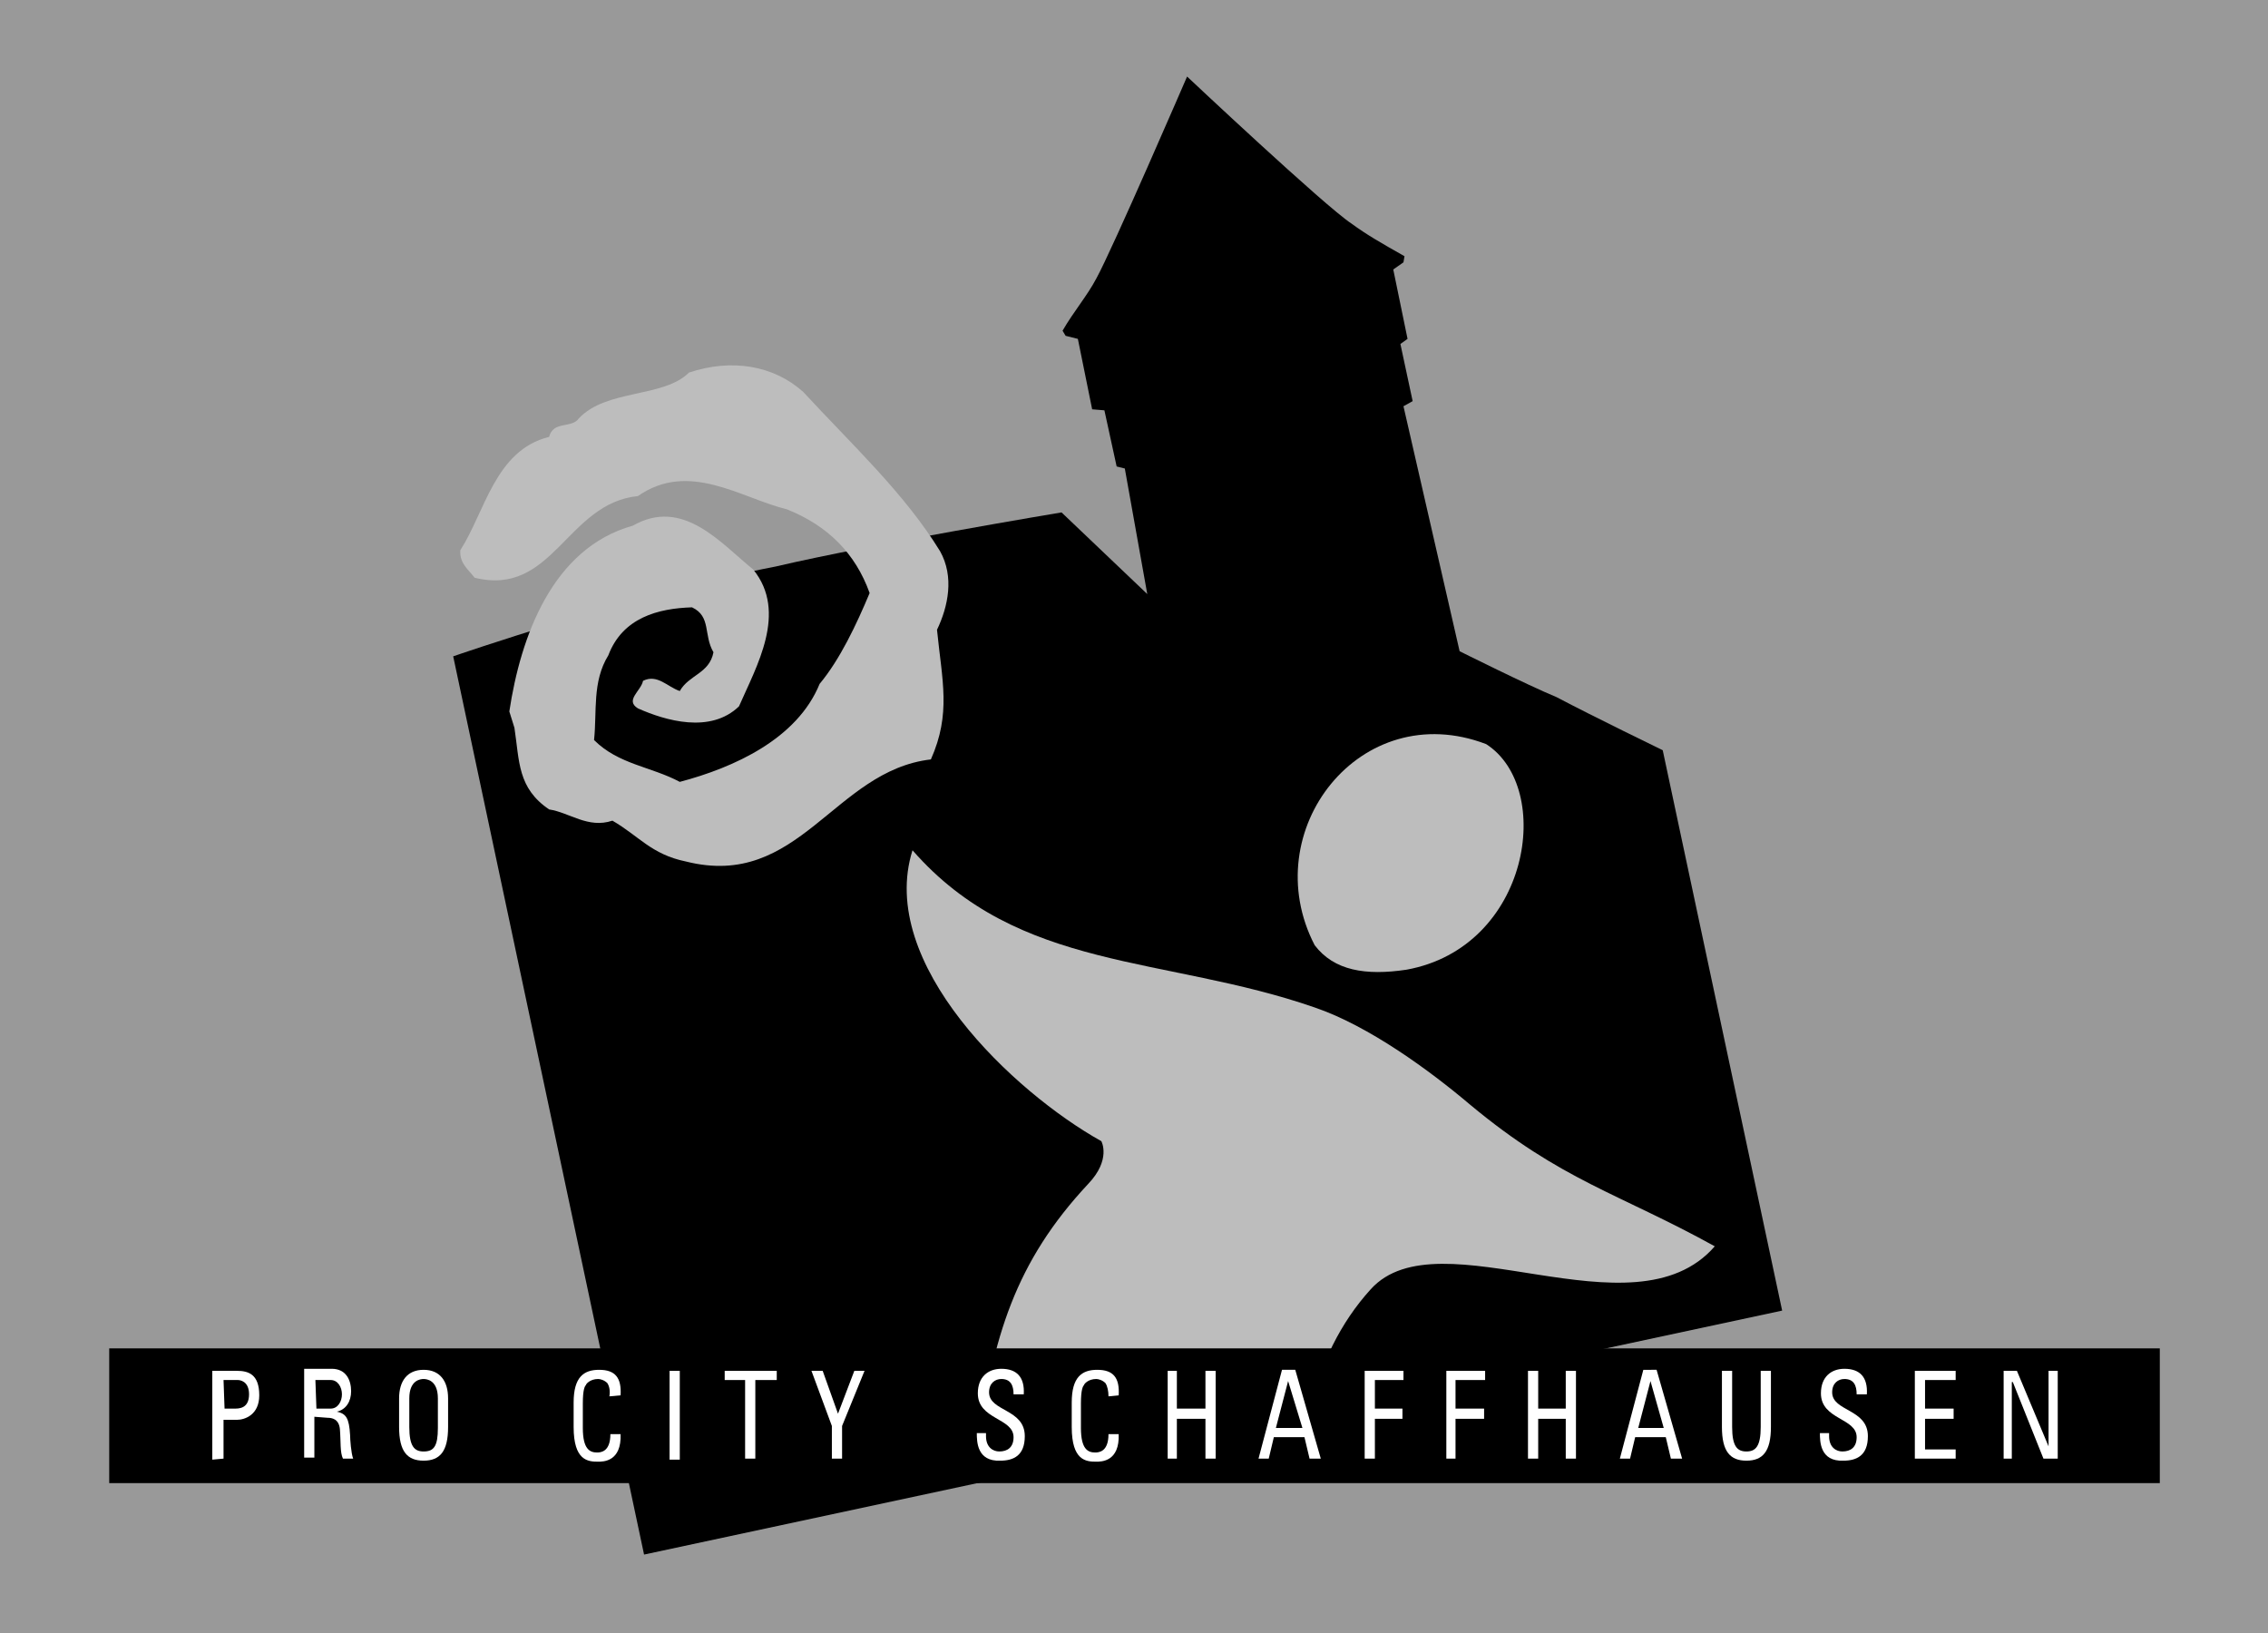
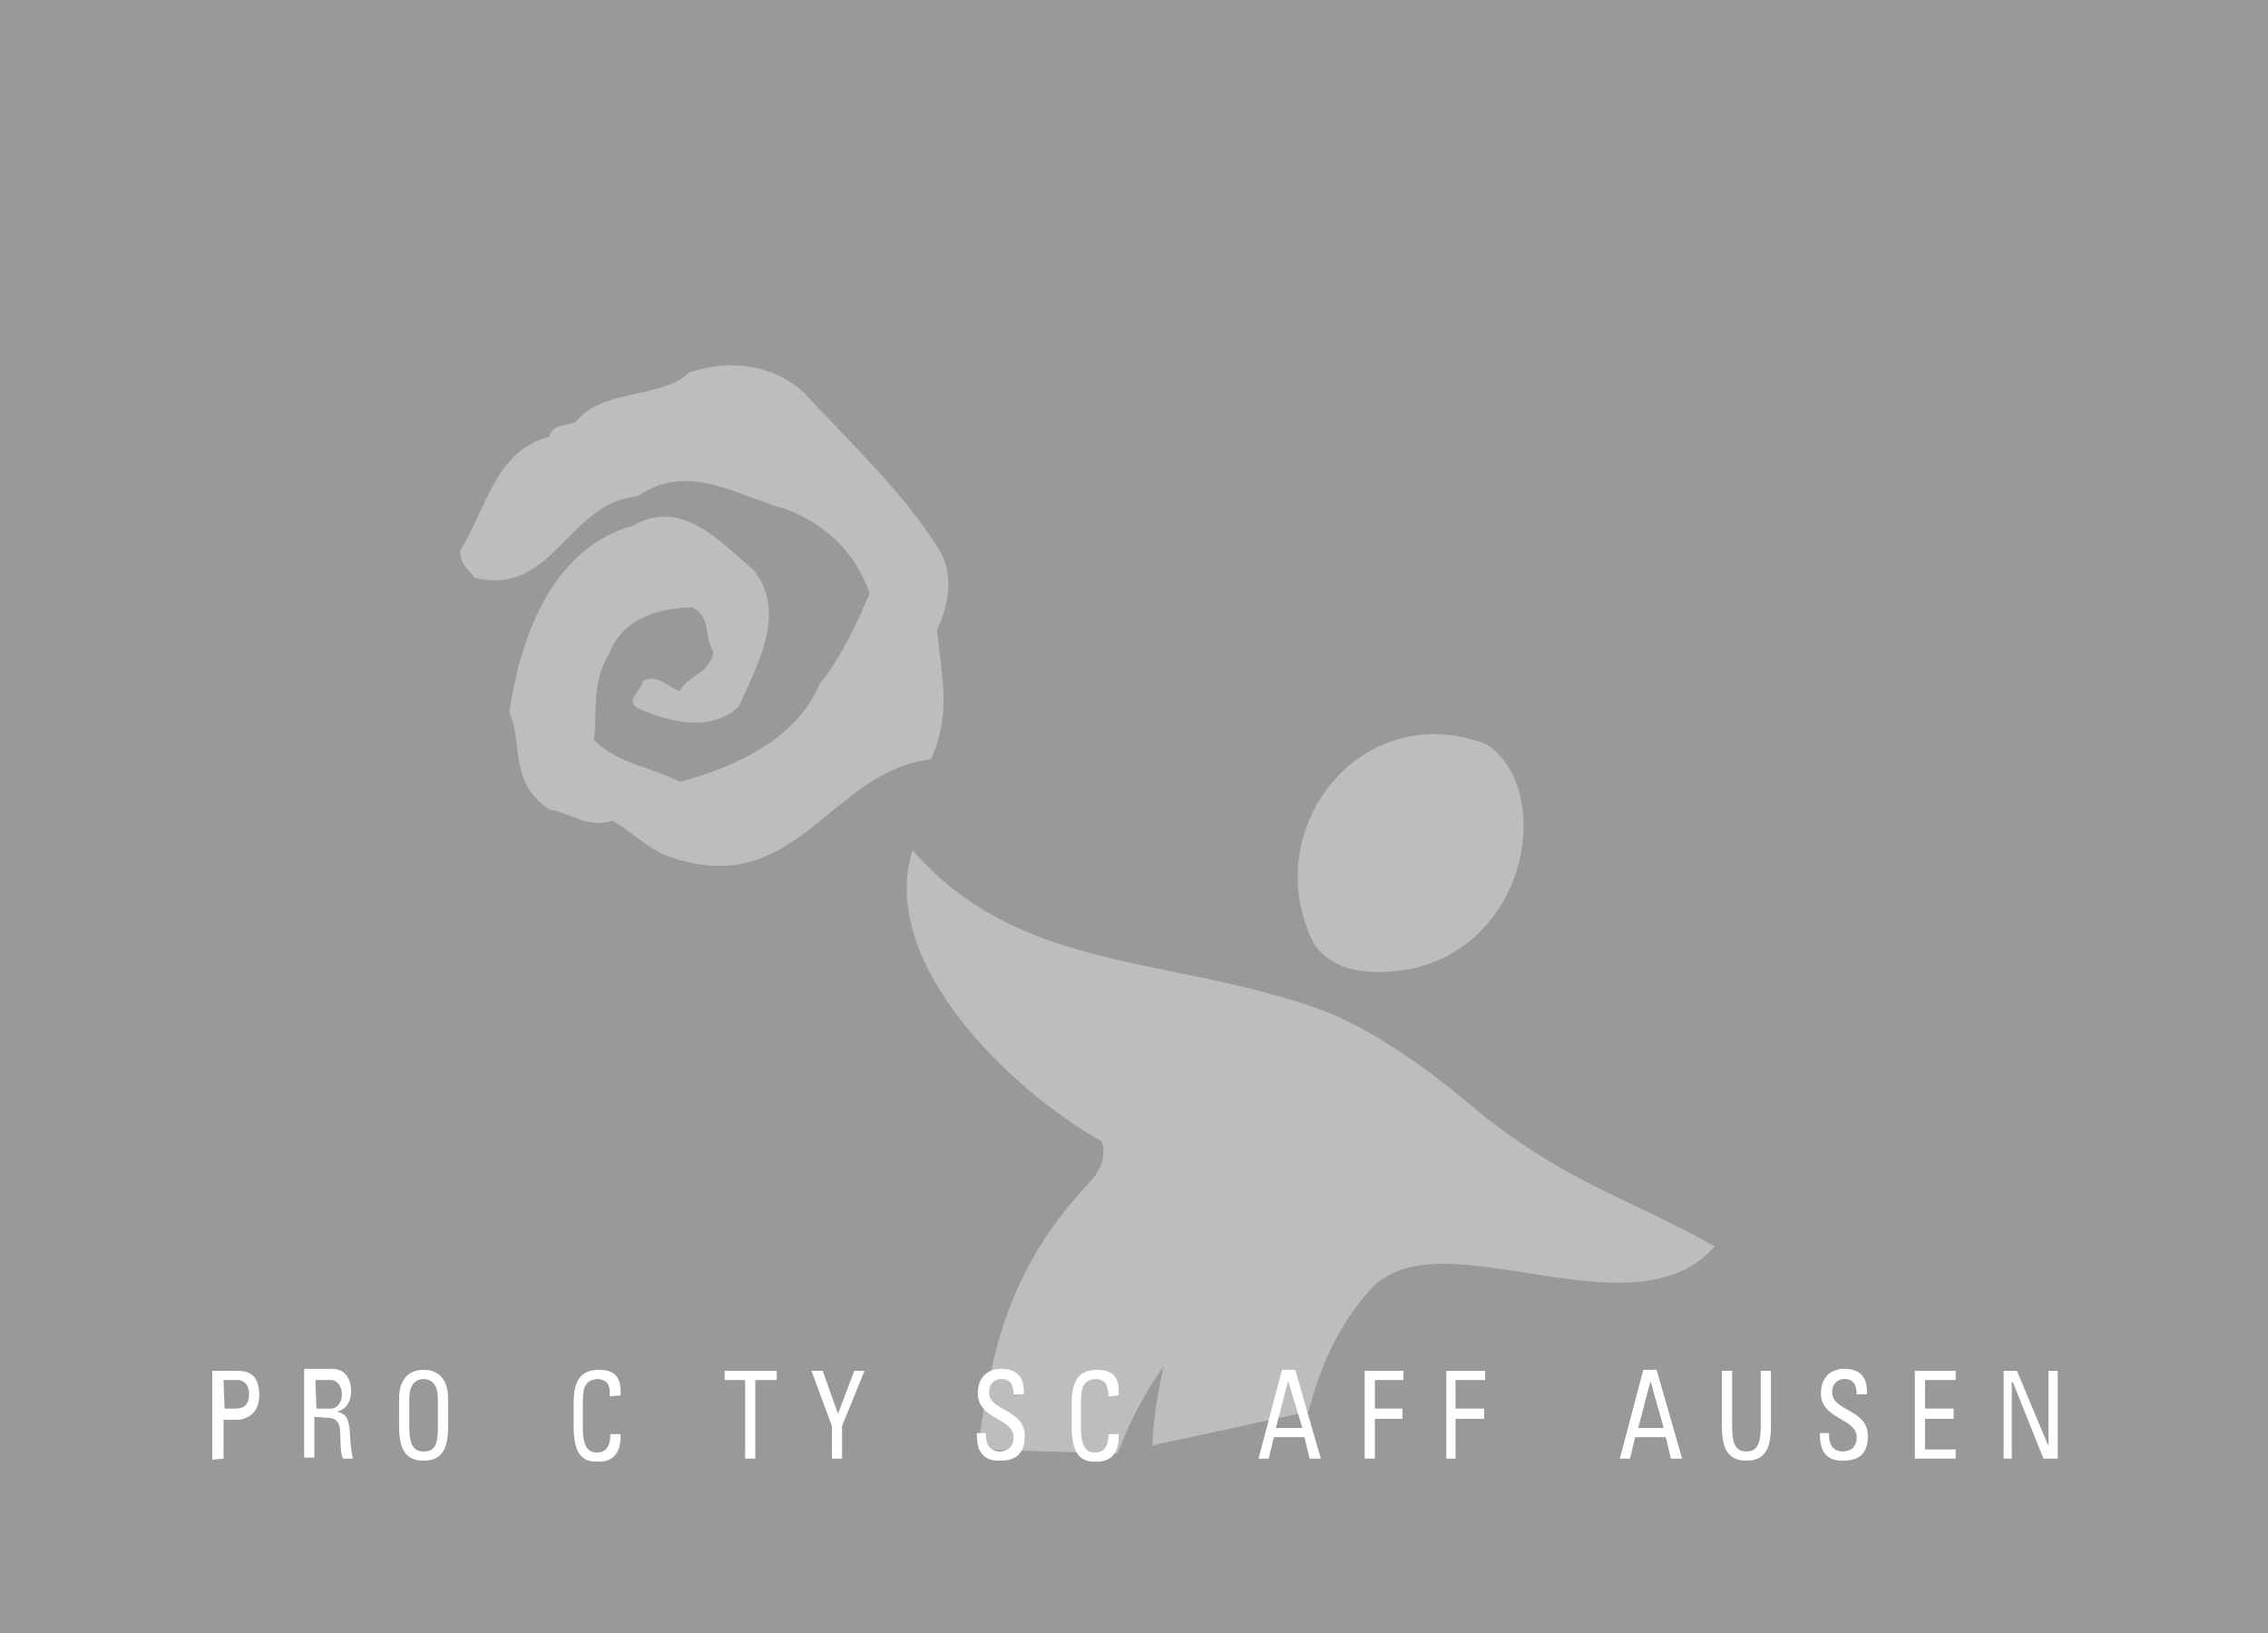
<svg xmlns="http://www.w3.org/2000/svg" version="1.1" x="0px" y="0px" width="222.2px" height="160px" viewBox="0 0 222.2 160" style="enable-background:new 0 0 222.2 160;" xml:space="preserve">
  <style type="text/css"> .st0{fill:#999999;} .st1{fill:#BDBDBD;} .st2{fill-rule:evenodd;clip-rule:evenodd;fill:#FFFFFF;} .st3{fill:#FFFFFF;} </style>
  <g id="Ebene_2">
    <rect class="st0" width="222.2" height="160" />
  </g>
  <g id="Ebene_1">
    <g>
-       <path id="stadt" d="M44.4,64.3c0,0,17.6-6.1,31.6-8.8c9.4-2.2,28-5.3,28-5.3l8.4,8l-2.2-12.3l-0.8-0.2l-1.2-5.5l-1.2-0.1l-1.4-6.9 l-1.2-0.3l-0.3-0.5c1.1-1.9,2.4-3.4,3.3-5.1c1.6-2.9,8.9-19.8,8.9-19.8s13.5,12.7,16.1,14.4c1.5,1.1,2.9,1.9,5.2,3.2l-0.1,0.6 l-1,0.7l1.4,6.8l-0.7,0.5l1.2,5.6l-0.9,0.5l5.5,24c0,0,6.6,3.3,9.5,4.5c3.6,1.9,10.4,5.2,10.4,5.2l11.7,54.9L63.1,152.3L44.4,64.3 " />
      <path id="kringel" class="st1" d="M60,80.4c-2.4,0.8-4.2-0.8-6.2-1.1c-3.1-2.1-2.9-4.7-3.4-8l-0.5-1.6c1.1-7.3,4.2-16,12.1-18.2 c4.9-2.8,8.6,1.7,11.8,4.3c3.4,4.2,0.3,9.5-1.4,13.4c-2.8,2.7-7.2,1.4-9.9,0.2c-1.3-0.8,0.3-1.7,0.5-2.7c1.4-0.7,2.4,0.6,3.6,1 c0.9-1.6,2.9-1.7,3.3-3.8c-1-1.7-0.2-3.5-2.1-4.4c-3.3,0.1-6.8,1-8.2,4.7c-1.6,2.6-1.1,5.5-1.4,8.3c2.4,2.4,5.6,2.6,8.4,4.1 c5.3-1.4,11.5-4.2,13.7-9.6c2-2.4,3.6-5.8,4.9-8.9c-1.4-3.9-4.1-6.6-8.1-8.2c-4.5-1.1-9.6-4.8-14.6-1.3c-7,0.7-8.3,9.9-16,8 c-0.6-0.8-1.5-1.4-1.4-2.7c2.4-3.7,3.4-9.8,8.7-11.1c0.4-1.6,2.2-0.8,2.9-1.8c2.7-2.9,8.3-2,10.8-4.5c4.2-1.4,8.3-0.7,11.2,1.9 c4.7,5.1,9.9,9.9,13.4,15.6c1.4,2.5,0.8,5.4-0.3,7.7c0.5,5,1.4,8.2-0.6,12.7c-9.5,1.1-12.9,12.8-24,10 C63.8,83.7,62.6,81.9,60,80.4z" />
      <g id="männlein">
        <path class="st1" d="M145.6,72.9c6.7,4.3,4.3,19.9-7.8,22.1c-4,0.6-7.1,0.1-9-2.4C123,81.4,133.3,68.2,145.6,72.9z" />
        <path class="st1" d="M112.9,141.6c0.1-2.6,0.5-5.1,1.1-7.7c-2,2.7-3.4,5.6-4.5,8.5L95.8,142c1.4-11,3.7-18.4,10.8-26 c2.3-2.4,1.3-4.2,1.3-4.2c-8.6-4.8-22-17.4-18.5-28.5c10.4,11.9,24.7,10.3,39.4,15.4c5.3,1.8,11.3,6.2,15.2,9.5 c9,7.5,14.6,8.7,24,13.9c-8,9.2-27-3.2-33.7,4.2c-3,3.3-4.9,7.3-6.1,12L112.9,141.6z" />
      </g>
-       <rect id="schwarzer_balken" x="10.7" y="132.1" width="200.9" height="13.2" />
      <g id="schriftzug">
        <path class="st2" d="M21.9,142.9v-3.8h1.3c0.8,0,2.2-0.5,2.2-2.4c0-2.1-1.1-2.4-2.2-2.4h-2.4v8.7L21.9,142.9 M21.9,135.2h1.4 c0.2,0,1.1,0.1,1.1,1.4c0,1.4-1,1.4-1.4,1.4H22L21.9,135.2L21.9,135.2z" />
        <path class="st2" d="M32.1,138.9c0.4,0,1.1,0.1,1.2,1.1c0.1,1.2,0,2.3,0.3,2.9h1c-0.2-0.5-0.3-1.9-0.3-2.3 c-0.1-1.7-0.4-2.1-1.3-2.3l0,0c0.9-0.2,1.4-1,1.4-2c0-1.1-0.5-2.2-1.9-2.2h-2.7v8.7h1v-4L32.1,138.9 M30.9,135.2h1.5 c0.7,0,1.1,0.7,1.1,1.4c0,0.7-0.4,1.4-1.1,1.4H31L30.9,135.2L30.9,135.2z" />
        <path class="st2" d="M41.5,142.2c-0.9,0-1.4-0.5-1.4-2.4V137c0-1.8,1.1-1.9,1.4-1.9c0.3,0,1.4,0.1,1.4,1.9v2.9 C42.9,141.7,42.5,142.2,41.5,142.2 M41.5,143.1c1.6,0,2.4-0.9,2.4-3.3V137c0-1.7-0.8-2.8-2.4-2.8s-2.4,1.1-2.4,2.8v2.8 C39.1,142.2,39.9,143.1,41.5,143.1z" />
        <path class="st3" d="M60.8,136.7c0.1-1.7-0.5-2.5-2.1-2.5c-1.5,0-2.5,0.7-2.5,3.2v2.4c0,3.3,1.4,3.4,2.4,3.4c0.5,0,2.3,0,2.2-2.7 h-1c0,1.7-0.9,1.8-1.3,1.8c-0.7,0-1.4-0.3-1.4-2.4v-2.4c0-1.4,0.2-1.7,0.3-1.8c0-0.1,0.4-0.6,1.2-0.6c0.2,0,0.6,0.1,0.9,0.4 c0.2,0.3,0.3,0.8,0.2,1.3L60.8,136.7" />
-         <rect x="65.6" y="134.3" class="st3" width="1" height="8.7" />
        <polyline class="st3" points="71,134.3 71,135.2 73,135.2 73,142.9 74,142.9 74,135.2 76.1,135.2 76.1,134.3 71,134.3 " />
        <polyline class="st3" points="82.1,138.5 80.6,134.3 79.5,134.3 81.5,139.7 81.5,142.9 82.5,142.9 82.5,139.7 84.7,134.3 83.7,134.3 82.1,138.5 " />
-         <path class="st3" d="M95.7,140.4c0,0.8,0,2.8,2.3,2.7c1.3,0,2.4-0.5,2.4-2.4c0-2.7-3.5-2.4-3.5-4.3c0-0.9,0.6-1.3,1.2-1.3 c0.9,0,1.2,0.6,1.2,1.5h1c0.1-1.7-0.7-2.5-2.2-2.5c-1.3,0-2.3,0.8-2.3,2.4c0,2.6,3.5,2.4,3.5,4.3c0,1-0.6,1.4-1.4,1.4 c-0.6,0-1.3-0.4-1.3-1.5v-0.3L95.7,140.4" />
+         <path class="st3" d="M95.7,140.4c0,0.8,0,2.8,2.3,2.7c1.3,0,2.4-0.5,2.4-2.4c0-2.7-3.5-2.4-3.5-4.3c0-0.9,0.6-1.3,1.2-1.3 c0.9,0,1.2,0.6,1.2,1.5h1c0.1-1.7-0.7-2.5-2.2-2.5c-1.3,0-2.3,0.8-2.3,2.4c0,2.6,3.5,2.4,3.5,4.3c0,1-0.6,1.4-1.4,1.4 c-0.6,0-1.3-0.4-1.3-1.5v-0.3" />
        <path class="st3" d="M109.6,136.7c0.1-1.7-0.5-2.5-2.1-2.5c-1.5,0-2.5,0.7-2.5,3.2v2.4c0,3.3,1.4,3.4,2.4,3.4 c0.5,0,2.3,0,2.2-2.7h-1c0,1.7-0.9,1.8-1.3,1.8c-0.7,0-1.4-0.3-1.4-2.4v-2.4c0-1.4,0.2-1.7,0.3-1.8c0-0.1,0.4-0.6,1.2-0.6 c0.2,0,0.6,0.1,0.9,0.4c0.2,0.3,0.3,0.8,0.3,1.3L109.6,136.7" />
-         <polyline class="st3" points="115.3,142.9 115.3,139 118.1,139 118.1,142.9 119.1,142.9 119.1,134.3 118.1,134.3 118.1,138 115.3,138 115.3,134.3 114.4,134.3 114.4,142.9 115.3,142.9 " />
        <path class="st2" d="M127.6,139.9H125l1.2-4.6l0,0L127.6,139.9 M123.3,142.9h1l0.5-2.1h3l0.5,2.1h1.1l-2.5-8.7h-1.3L123.3,142.9z " />
        <polyline class="st3" points="134.7,142.9 134.7,139 137.4,139 137.4,138 134.7,138 134.7,135.2 137.5,135.2 137.5,134.3 133.7,134.3 133.7,142.9 134.7,142.9 " />
        <polyline class="st3" points="142.6,142.9 142.6,139 145.4,139 145.4,138 142.6,138 142.6,135.2 145.5,135.2 145.5,134.3 141.7,134.3 141.7,142.9 142.6,142.9 " />
-         <polyline class="st3" points="150.7,142.9 150.7,139 153.4,139 153.4,142.9 154.4,142.9 154.4,134.3 153.4,134.3 153.4,138 150.7,138 150.7,134.3 149.7,134.3 149.7,142.9 150.7,142.9 " />
        <path class="st2" d="M163,139.9h-2.5l1.2-4.6l0,0L163,139.9 M158.7,142.9h1l0.5-2.1h3l0.5,2.1h1.1l-2.5-8.7H161L158.7,142.9z" />
        <path class="st3" d="M168.7,139.8c0,2.4,0.8,3.3,2.4,3.3s2.4-0.9,2.4-3.3v-5.5h-1v5.5c0,1.9-0.5,2.4-1.4,2.4s-1.4-0.5-1.4-2.4 v-5.5h-1L168.7,139.8" />
        <path class="st3" d="M178.3,140.4c0,0.8,0,2.8,2.3,2.7c1.3,0,2.4-0.5,2.4-2.4c0-2.7-3.5-2.4-3.5-4.3c0-0.9,0.6-1.3,1.2-1.3 c0.9,0,1.2,0.6,1.2,1.5h1c0.1-1.7-0.7-2.5-2.2-2.5c-1.3,0-2.3,0.8-2.3,2.4c0,2.6,3.5,2.4,3.5,4.3c0,1-0.6,1.4-1.4,1.4 c-0.6,0-1.3-0.4-1.3-1.5v-0.3L178.3,140.4" />
        <polyline class="st3" points="191.6,142.9 191.6,142 188.6,142 188.6,139 191.4,139 191.4,138 188.6,138 188.6,135.2 191.6,135.2 191.6,134.3 187.6,134.3 187.6,142.9 191.6,142.9 " />
        <polyline class="st3" points="200.7,134.3 200.7,141.7 200.7,141.7 197.6,134.3 196.3,134.3 196.3,142.9 197.1,142.9 197.1,135.4 197.2,135.4 200.2,142.9 201.6,142.9 201.6,134.3 200.7,134.3 " />
      </g>
    </g>
  </g>
</svg>